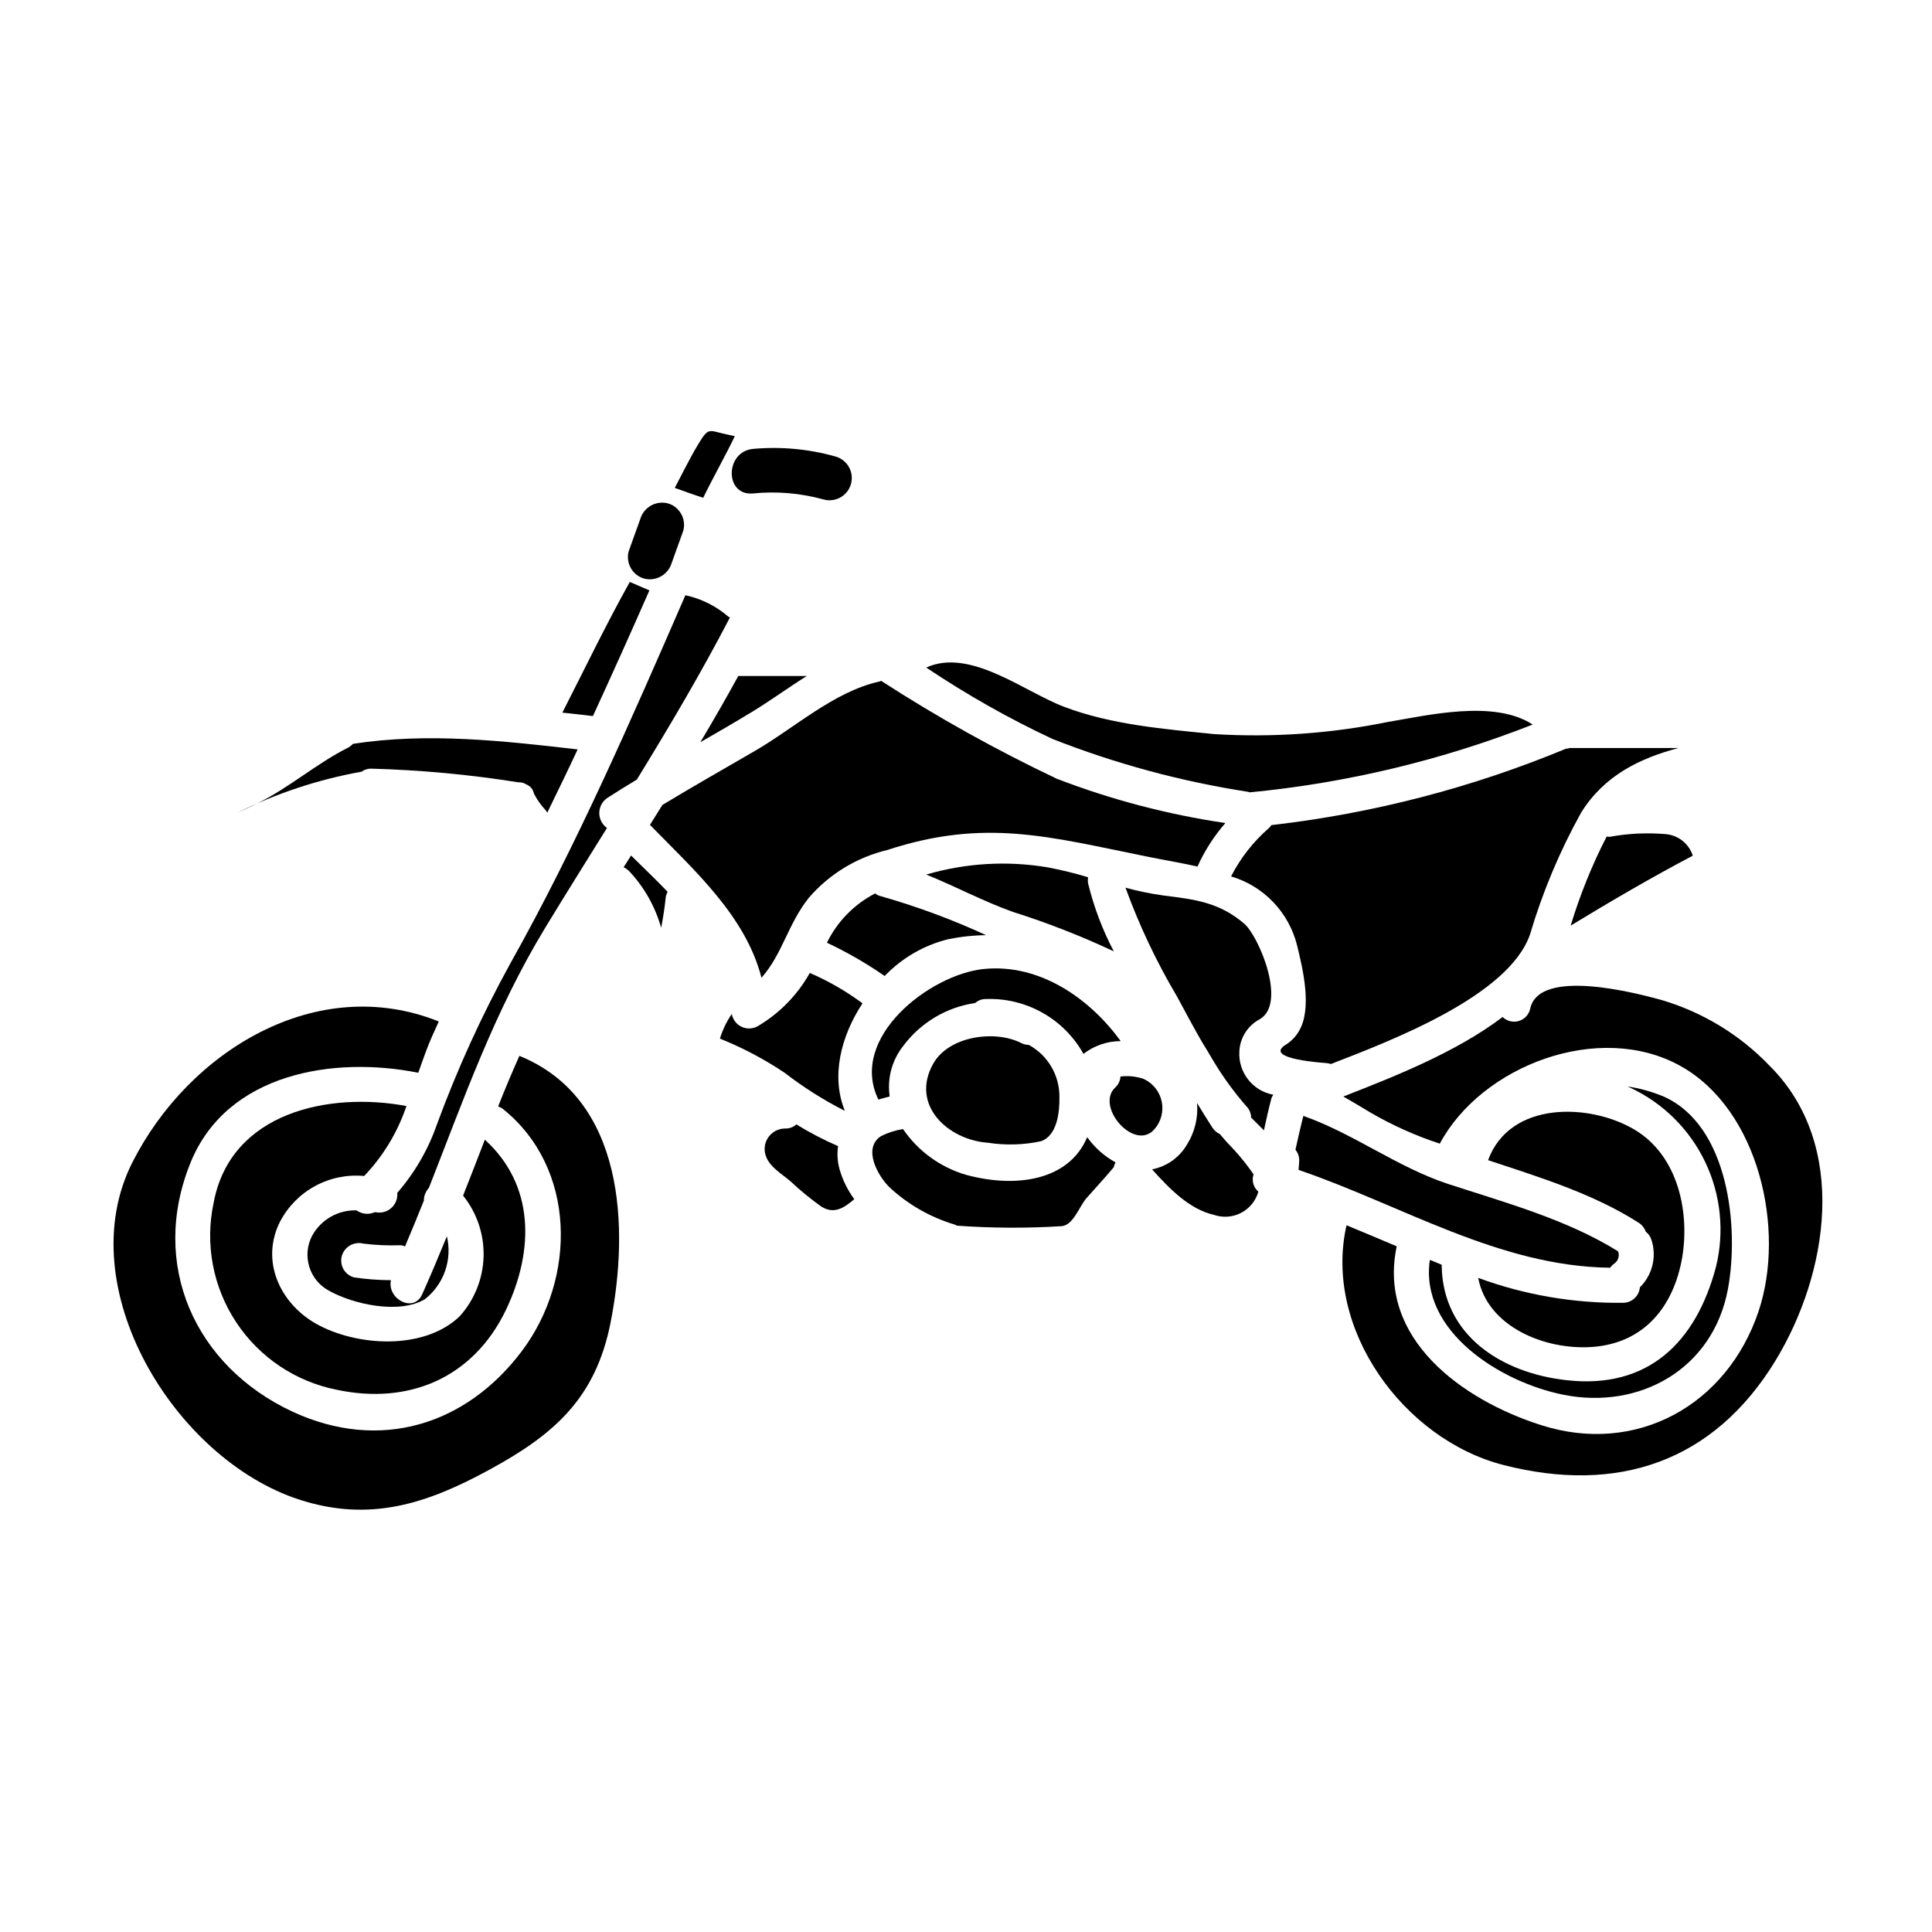
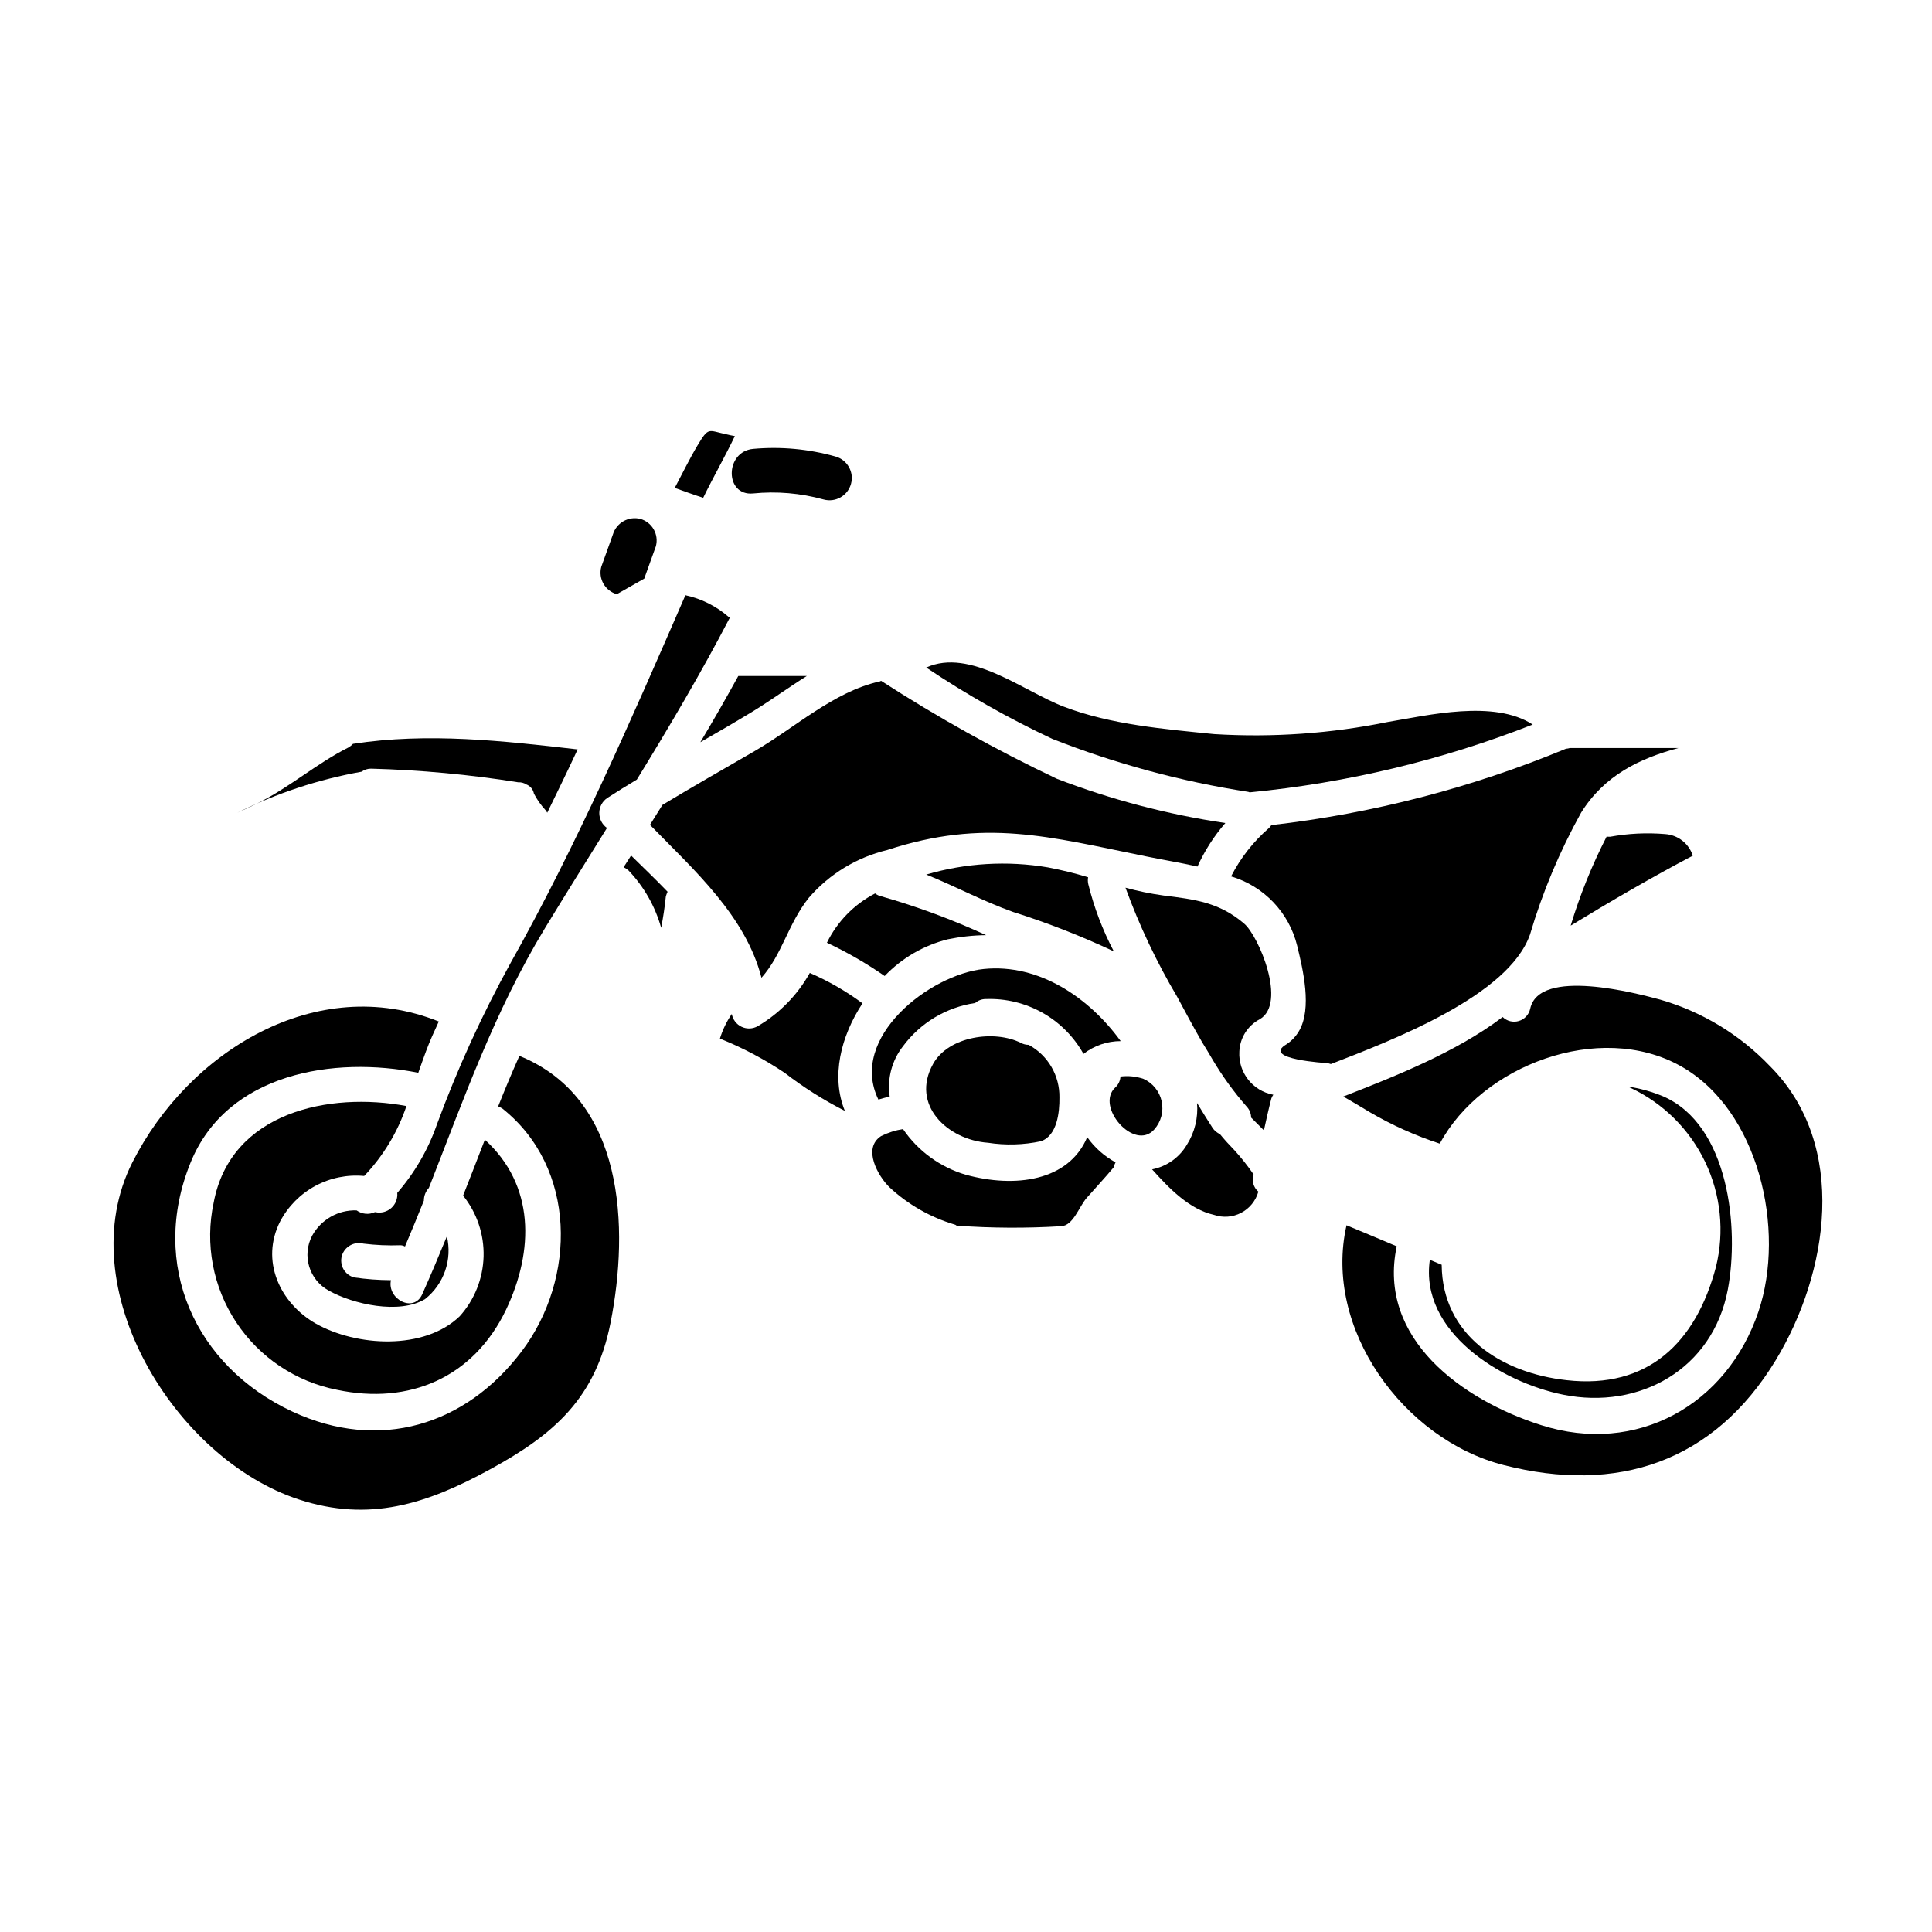
<svg xmlns="http://www.w3.org/2000/svg" fill="#000000" width="800px" height="800px" version="1.1" viewBox="144 144 512 512">
  <g>
    <path d="m240.51 455.65c5.043-5.285 8.867-11.613 11.203-18.539-20.352-3.812-46.617 1.523-51.098 25.645-2.34 10.926-0.188 22.332 5.973 31.652 6.156 9.324 15.805 15.781 26.77 17.918 19.02 4.004 36.082-3.148 44.758-21.254 7.477-15.742 7.582-33.031-5.625-45.043-1.906 4.961-3.809 9.867-5.766 14.824v-0.004c3.668 4.574 5.594 10.301 5.43 16.16-0.168 5.859-2.414 11.469-6.336 15.824-9.391 9.055-27.312 8.059-38.18 1.906-9.531-5.481-14.68-16.68-9.387-27.07 2.106-3.981 5.344-7.246 9.305-9.387 3.965-2.137 8.469-3.055 12.953-2.633z" />
    <path d="m338.74 259.57c-0.762-0.141-1.527-0.289-2.285-0.477-4.812-1.051-4.625-2.004-7.582 2.906-2.191 3.672-4.051 7.535-6.055 11.297 2.527 0.91 5.008 1.816 7.535 2.625 2.668-5.484 5.766-10.871 8.387-16.352z" />
    <path d="m357.81 323.15h-18.16c-3.238 5.91-6.59 11.758-10.055 17.543 4.672-2.668 9.34-5.387 13.965-8.199 4.812-2.949 9.438-6.34 14.25-9.344z" />
-     <path d="m316.1 300.46c-1.715-0.762-3.481-1.477-5.195-2.238-6.34 11.344-11.965 23.07-17.875 34.637 2.715 0.285 5.383 0.57 8.102 0.906 5.102-11.098 10.09-22.199 14.969-33.305z" />
    <path d="m242.36 347.7c13.062 0.352 26.09 1.562 38.992 3.621 0.758-0.047 1.512 0.156 2.144 0.57 1.047 0.41 1.805 1.332 2 2.434 0.812 1.555 1.82 2.996 3.004 4.293 0.289 0.238 0.336 0.523 0.527 0.762 2.715-5.578 5.434-11.156 8.055-16.777-19.777-2.285-39.754-4.527-59.531-1.477h-0.004c-0.344 0.371-0.742 0.695-1.18 0.949-8.48 4.242-15.633 10.629-24.164 14.824-1.668 0.859-3.434 1.621-5.293 2.481 10.391-5.164 21.465-8.824 32.891-10.867 0.742-0.539 1.641-0.824 2.559-0.812z" />
    <path d="m281.64 423.82c-1.969 4.434-3.859 8.914-5.625 13.383 0.41 0.168 0.805 0.375 1.18 0.617 19.59 15.633 19.68 44.902 5.055 64.297-14.824 19.641-37.703 26.695-60.773 15.969-25.828-12.047-37.961-38.969-26.969-66.004 9.676-23.785 38.035-28.266 60.344-23.785 0.664-1.906 1.336-3.809 2.051-5.719 1-2.715 2.191-5.289 3.383-7.871-32.41-13.012-66.344 7.91-81.219 37.367-16.684 33.039 11.199 78.605 44.23 89.332 18.59 6.055 33.746 1.18 50.383-7.91 17.207-9.344 28.172-18.973 32.125-38.988 4.957-25.121 3.766-59.391-24.164-70.688z" />
    <path d="m474.73 353.84c0.152 0.02 0.297 0.066 0.43 0.145 25.723-2.477 50.973-8.523 75.023-17.969-10.203-6.691-27.883-2.434-38.227-0.715v-0.004c-15.188 3.102-30.715 4.195-46.188 3.246-13.203-1.336-27.309-2.481-39.797-7.246-10.582-4.004-24.879-15.68-36.512-10.391 10.656 7.148 21.84 13.477 33.457 18.922 16.699 6.57 34.078 11.27 51.812 14.012z" />
    <path d="m311.24 370.72c-0.668 1.047-1.285 2.051-1.969 3.098 0.461 0.234 0.891 0.523 1.285 0.859 4.086 4.281 7.062 9.504 8.66 15.203 0.523-2.715 0.953-5.484 1.238-8.34h0.004c0.121-0.418 0.277-0.824 0.457-1.219-3.184-3.312-6.531-6.504-9.676-9.602z" />
    <path d="m304.95 355.46c2.574-1.668 5.195-3.289 7.816-4.859 8.66-14.109 17.062-28.316 24.691-42.992-0.094-0.051-0.238-0.051-0.336-0.098-3.281-2.863-7.231-4.848-11.484-5.769-14.199 32.652-28.934 66.492-46.332 97.465-7.594 13.77-14.125 28.094-19.543 42.852-2.32 6.633-5.879 12.762-10.484 18.066 0.141 1.516-0.449 3.008-1.59 4.019-1.137 1.008-2.688 1.418-4.176 1.098h-0.195c-1.57 0.719-3.41 0.535-4.812-0.477-4.871-0.168-9.422 2.422-11.773 6.691-2.766 5.238-0.812 11.723 4.387 14.562 6.434 3.625 18.73 6.387 25.547 2.238 2.441-1.938 4.277-4.531 5.301-7.477 1.02-2.945 1.184-6.117 0.465-9.152-2.098 5.117-4.242 10.234-6.531 15.352-2.285 5.117-9.387 1.234-8.293-3.719h0.004c-3.273-0.012-6.539-0.254-9.773-0.73-1.191-0.32-2.207-1.109-2.816-2.184-0.605-1.074-0.762-2.344-0.43-3.535 0.723-2.445 3.254-3.879 5.723-3.238 3.238 0.402 6.508 0.547 9.77 0.43 0.438 0.008 0.859 0.121 1.242 0.332 1.715-4.051 3.383-8.102 5.004-12.156 0-1.254 0.477-2.465 1.332-3.383 9.199-23.402 17.254-46.57 30.793-68.879 5.387-8.863 10.914-17.684 16.398-26.5h-0.004c-1.293-0.918-2.055-2.414-2.035-4.004 0.02-1.59 0.816-3.066 2.137-3.953z" />
    <path d="m319.54 357.32-3.293 5.281c11.773 12.059 25.359 24.168 29.551 40.512 5.578-6.297 6.957-14.168 12.594-21.254l0.004 0.004c5.426-6.262 12.68-10.668 20.734-12.598 25.785-8.438 42.754-3.543 68.488 1.664 4.383 0.906 9.105 1.668 13.727 2.719l-0.004 0.004c1.891-4.188 4.379-8.074 7.391-11.539-15.258-2.25-30.219-6.18-44.617-11.711-16.094-7.625-31.668-16.305-46.617-25.98-0.141 0.047-0.285 0.191-0.477 0.191-12.105 2.715-22.434 12.297-33.062 18.445-8.168 4.731-16.379 9.402-24.418 14.262z" />
    <path d="m570.68 365.75c-0.301 0.012-0.605-0.004-0.906-0.047-3.883 7.562-7.07 15.461-9.531 23.598 10.629-6.484 21.352-12.73 32.367-18.543h-0.004c-1.043-3.231-3.953-5.496-7.34-5.719-4.871-0.406-9.777-0.168-14.586 0.711z" />
    <path d="m439.17 396.12c-2.973-5.644-5.242-11.629-6.766-17.824-0.137-0.598-0.152-1.211-0.047-1.812-3.508-1.062-7.074-1.938-10.676-2.621-10.746-1.812-21.766-1.16-32.223 1.906 7.723 3.102 15.012 7.059 23.023 9.914 9.117 2.879 18.035 6.367 26.688 10.438z" />
    <path d="m375.92 380.77c-5.551 2.871-10.031 7.449-12.777 13.062 5.336 2.508 10.453 5.457 15.301 8.816 4.551-4.754 10.352-8.121 16.73-9.723 3.344-0.688 6.742-1.055 10.152-1.098-8.984-4.141-18.273-7.582-27.789-10.293-0.59-0.129-1.145-0.391-1.617-0.766z" />
    <path d="m379.78 434.59c-0.703-4.75 0.578-9.574 3.543-13.348 4.598-6.203 11.477-10.32 19.113-11.438 0.785-0.699 1.809-1.074 2.859-1.051 5.227-0.191 10.406 1.066 14.965 3.629 4.559 2.566 8.32 6.34 10.871 10.91 2.82-2.191 6.289-3.383 9.863-3.387-8.293-11.438-21.59-20.59-36.27-19.113-14.254 1.43-35.941 18.16-27.945 34.605 1-0.285 2-0.574 3-0.809z" />
    <path d="m476.16 455.37c0.039-0.039 0.059-0.094 0.051-0.145-1.535-2.242-3.227-4.375-5.055-6.387-1.383-1.434-2.668-2.812-3.859-4.289-0.801-0.355-1.484-0.938-1.969-1.668-1.434-2.191-2.754-4.383-4.102-6.578 0.34 3.898-0.613 7.801-2.715 11.102-2 3.379-5.348 5.738-9.199 6.484 4.527 5.055 9.863 10.582 16.395 12.059 2.375 0.82 4.984 0.629 7.211-0.535 2.227-1.164 3.875-3.195 4.562-5.613-1.273-1.09-1.789-2.824-1.32-4.43z" />
    <path d="m496.7 425.98c16.348-6.34 47.09-18.066 52.762-34.316v-0.004c3.316-11.219 7.856-22.043 13.535-32.273 6.102-9.84 15.445-14.395 25.836-17.16h-28.789c-0.34 0.109-0.691 0.172-1.051 0.191-24.953 10.352-51.23 17.168-78.074 20.246-0.16 0.262-0.352 0.504-0.57 0.719-4.164 3.602-7.594 7.969-10.102 12.871 8.695 2.574 15.371 9.582 17.523 18.395 1.527 6.297 4.004 16.586 0.477 22.594h-0.004c-0.809 1.398-1.934 2.59-3.285 3.481-6.957 4.051 11.02 5.004 10.578 5.004l0.004-0.004c0.395 0.035 0.785 0.121 1.16 0.258z" />
    <path d="m472.44 422.67c0.152-3.625 2.219-6.894 5.43-8.578 7.246-4.242-0.332-22.07-4.144-25.312-6.625-5.672-13.059-6.43-21.5-7.477l0.004-0.004c-3.363-0.465-6.691-1.152-9.965-2.051 3.656 10.035 8.238 19.703 13.684 28.887 2.098 3.91 4.289 8.004 6.625 12.059 0.953 1.523 1.859 3.051 2.754 4.574v0.004c2.629 4.43 5.656 8.613 9.055 12.488 0.742 0.785 1.164 1.824 1.18 2.906 1.145 1.141 2.285 2.285 3.387 3.387 0.617-2.812 1.238-5.625 1.969-8.438h-0.004c0.129-0.359 0.305-0.695 0.527-1-5.461-0.996-9.32-5.906-9-11.445z" />
-     <path d="m366.1 447.74c-3.82-1.656-7.512-3.582-11.055-5.766-0.832 0.758-1.93 1.152-3.051 1.094-1.797 0.027-3.461 0.934-4.453 2.43-0.992 1.496-1.184 3.387-0.508 5.047 1.098 2.859 4.289 4.621 6.531 6.578 2.547 2.394 5.254 4.613 8.102 6.637 3.387 2.144 6.102 0.289 8.723-1.969-1.77-2.398-3.094-5.094-3.906-7.961-0.555-1.98-0.688-4.055-0.383-6.09z" />
    <path d="m613.05 426.53c-7.977-8.352-18.027-14.438-29.125-17.633-5.863-1.574-32.125-8.629-34.418 2.477-0.352 1.535-1.504 2.762-3.016 3.207-1.512 0.445-3.148 0.039-4.273-1.062-12.488 9.445-28.934 15.875-42.234 21.07 2.34 1.336 4.672 2.715 7.106 4.195 5.844 3.41 12.035 6.191 18.469 8.293 11.109-20.734 42.277-32.555 63.762-20.594 20.828 11.582 27.977 43.469 20.688 65.109-8.344 24.738-32.273 38.18-57.629 30.074-20.918-6.672-43.426-22.922-38.234-47.379-4.434-1.859-8.867-3.762-13.301-5.578-6.242 27.359 15.109 56.77 41.613 63.539 30.121 7.723 55.719-0.715 72.164-27.836 13.824-22.828 19.449-56.812-1.57-77.883z" />
    <path d="m522.92 477.87c-2.754 19.062 18.895 32.457 35.367 35.746 20.16 4.051 39.609-6.723 43.609-27.883 3.051-16.207 0.336-43.691-17.254-51.238-2.996-1.23-6.133-2.098-9.34-2.574 0.285 0.141 0.57 0.234 0.859 0.395 8.66 4.082 15.641 11.035 19.758 19.68 4.121 8.645 5.121 18.449 2.832 27.746-5.289 19.973-17.973 32.461-39.562 30.027-17.32-1.906-32.938-11.914-33.129-30.504v-0.094z" />
-     <path d="m538.36 451.46c13.629 4.527 27.883 8.863 39.988 16.633h0.004c0.84 0.562 1.473 1.383 1.809 2.336 0.734 0.566 1.266 1.352 1.523 2.242 1.398 4.414 0.203 9.238-3.098 12.484-0.199 2.289-2.09 4.055-4.383 4.102-13.117 0.16-26.152-2.078-38.465-6.602 2.43 12.961 17.711 19.207 30.266 18.301 13.633-1.004 21.5-10.582 23.785-23.645 2.051-12.156-1.094-27.023-12.535-33.891-11.867-7.117-33.125-7.738-38.895 8.039z" />
-     <path d="m570.72 479.96c0.309-0.445 0.695-0.832 1.145-1.141 0.992-0.734 1.383-2.035 0.953-3.195-13.582-8.48-30.074-12.961-45.234-17.922-13.348-4.434-25.168-13.441-38.18-17.969-0.762 2.957-1.43 5.957-2.098 8.957l0.004 0.004c0.66 0.805 1.012 1.82 1 2.859-0.047 0.812-0.094 1.621-0.188 2.481 27.355 9.332 53.141 25.598 82.598 25.926z" />
    <path d="m344.8 415.95c-1.312 0.746-2.906 0.805-4.273 0.16-1.363-0.645-2.332-1.91-2.594-3.398-1.379 2.004-2.441 4.203-3.148 6.531 6.035 2.422 11.801 5.469 17.199 9.094 4.977 3.844 10.309 7.211 15.914 10.059-3.715-9.105-1.094-19.734 4.672-28.504h0.004c-4.332-3.211-9.02-5.914-13.969-8.055-3.269 5.848-8.035 10.719-13.805 14.113z" />
    <path d="m414.56 420.38c-6.91-3.481-19.113-1.859-23.262 5.531-6.102 10.914 3.859 20.16 14.488 20.926v-0.004c4.672 0.73 9.438 0.598 14.062-0.391 4.328-1.477 4.957-7.723 4.91-11.578v-0.004c0.051-2.852-0.684-5.664-2.121-8.125-1.438-2.465-3.523-4.484-6.031-5.844-0.715 0.008-1.418-0.172-2.047-0.512z" />
    <path d="m432.12 445.36c-4.91 11.68-19.16 13.535-32.172 9.961v0.004c-6.777-1.996-12.656-6.273-16.637-12.109-2.023 0.316-3.984 0.941-5.816 1.859-5.004 3.242-0.812 10.578 2.191 13.535 4.934 4.598 10.859 7.988 17.32 9.914 0.238 0.047 0.336 0.188 0.523 0.289 9.234 0.664 18.5 0.711 27.742 0.141 3.148-0.188 4.672-5.148 6.691-7.477 2.383-2.715 4.859-5.336 7.195-8.152h-0.004c0.098-0.449 0.258-0.883 0.477-1.289-2.981-1.625-5.547-3.906-7.512-6.676z" />
    <path d="m447.04 429.91c-1.961-0.664-4.047-0.875-6.102-0.621-0.062 1.113-0.559 2.156-1.383 2.906-5.383 5.008 5.055 17.066 10.344 11.109v-0.004c1.797-2.019 2.523-4.773 1.961-7.418-0.566-2.644-2.356-4.863-4.82-5.973z" />
    <path d="m343.57 274.77c6.273-0.629 12.605-0.086 18.684 1.594 3.144 0.871 6.398-0.973 7.266-4.117 0.871-3.144-0.973-6.398-4.117-7.269-7.09-1.996-14.488-2.68-21.824-2.016-7.508 0.699-7.578 12.516-0.008 11.809z" />
-     <path d="m314.73 297.34c3.133 0.781 6.328-1.031 7.266-4.125l3.078-8.57c0.848-3.141-0.992-6.379-4.125-7.262-3.141-0.777-6.336 1.043-7.262 4.141-1.027 2.859-2.051 5.715-3.078 8.57-0.84 3.137 0.996 6.363 4.121 7.246z" />
+     <path d="m314.73 297.34l3.078-8.57c0.848-3.141-0.992-6.379-4.125-7.262-3.141-0.777-6.336 1.043-7.262 4.141-1.027 2.859-2.051 5.715-3.078 8.57-0.84 3.137 0.996 6.363 4.121 7.246z" />
  </g>
</svg>